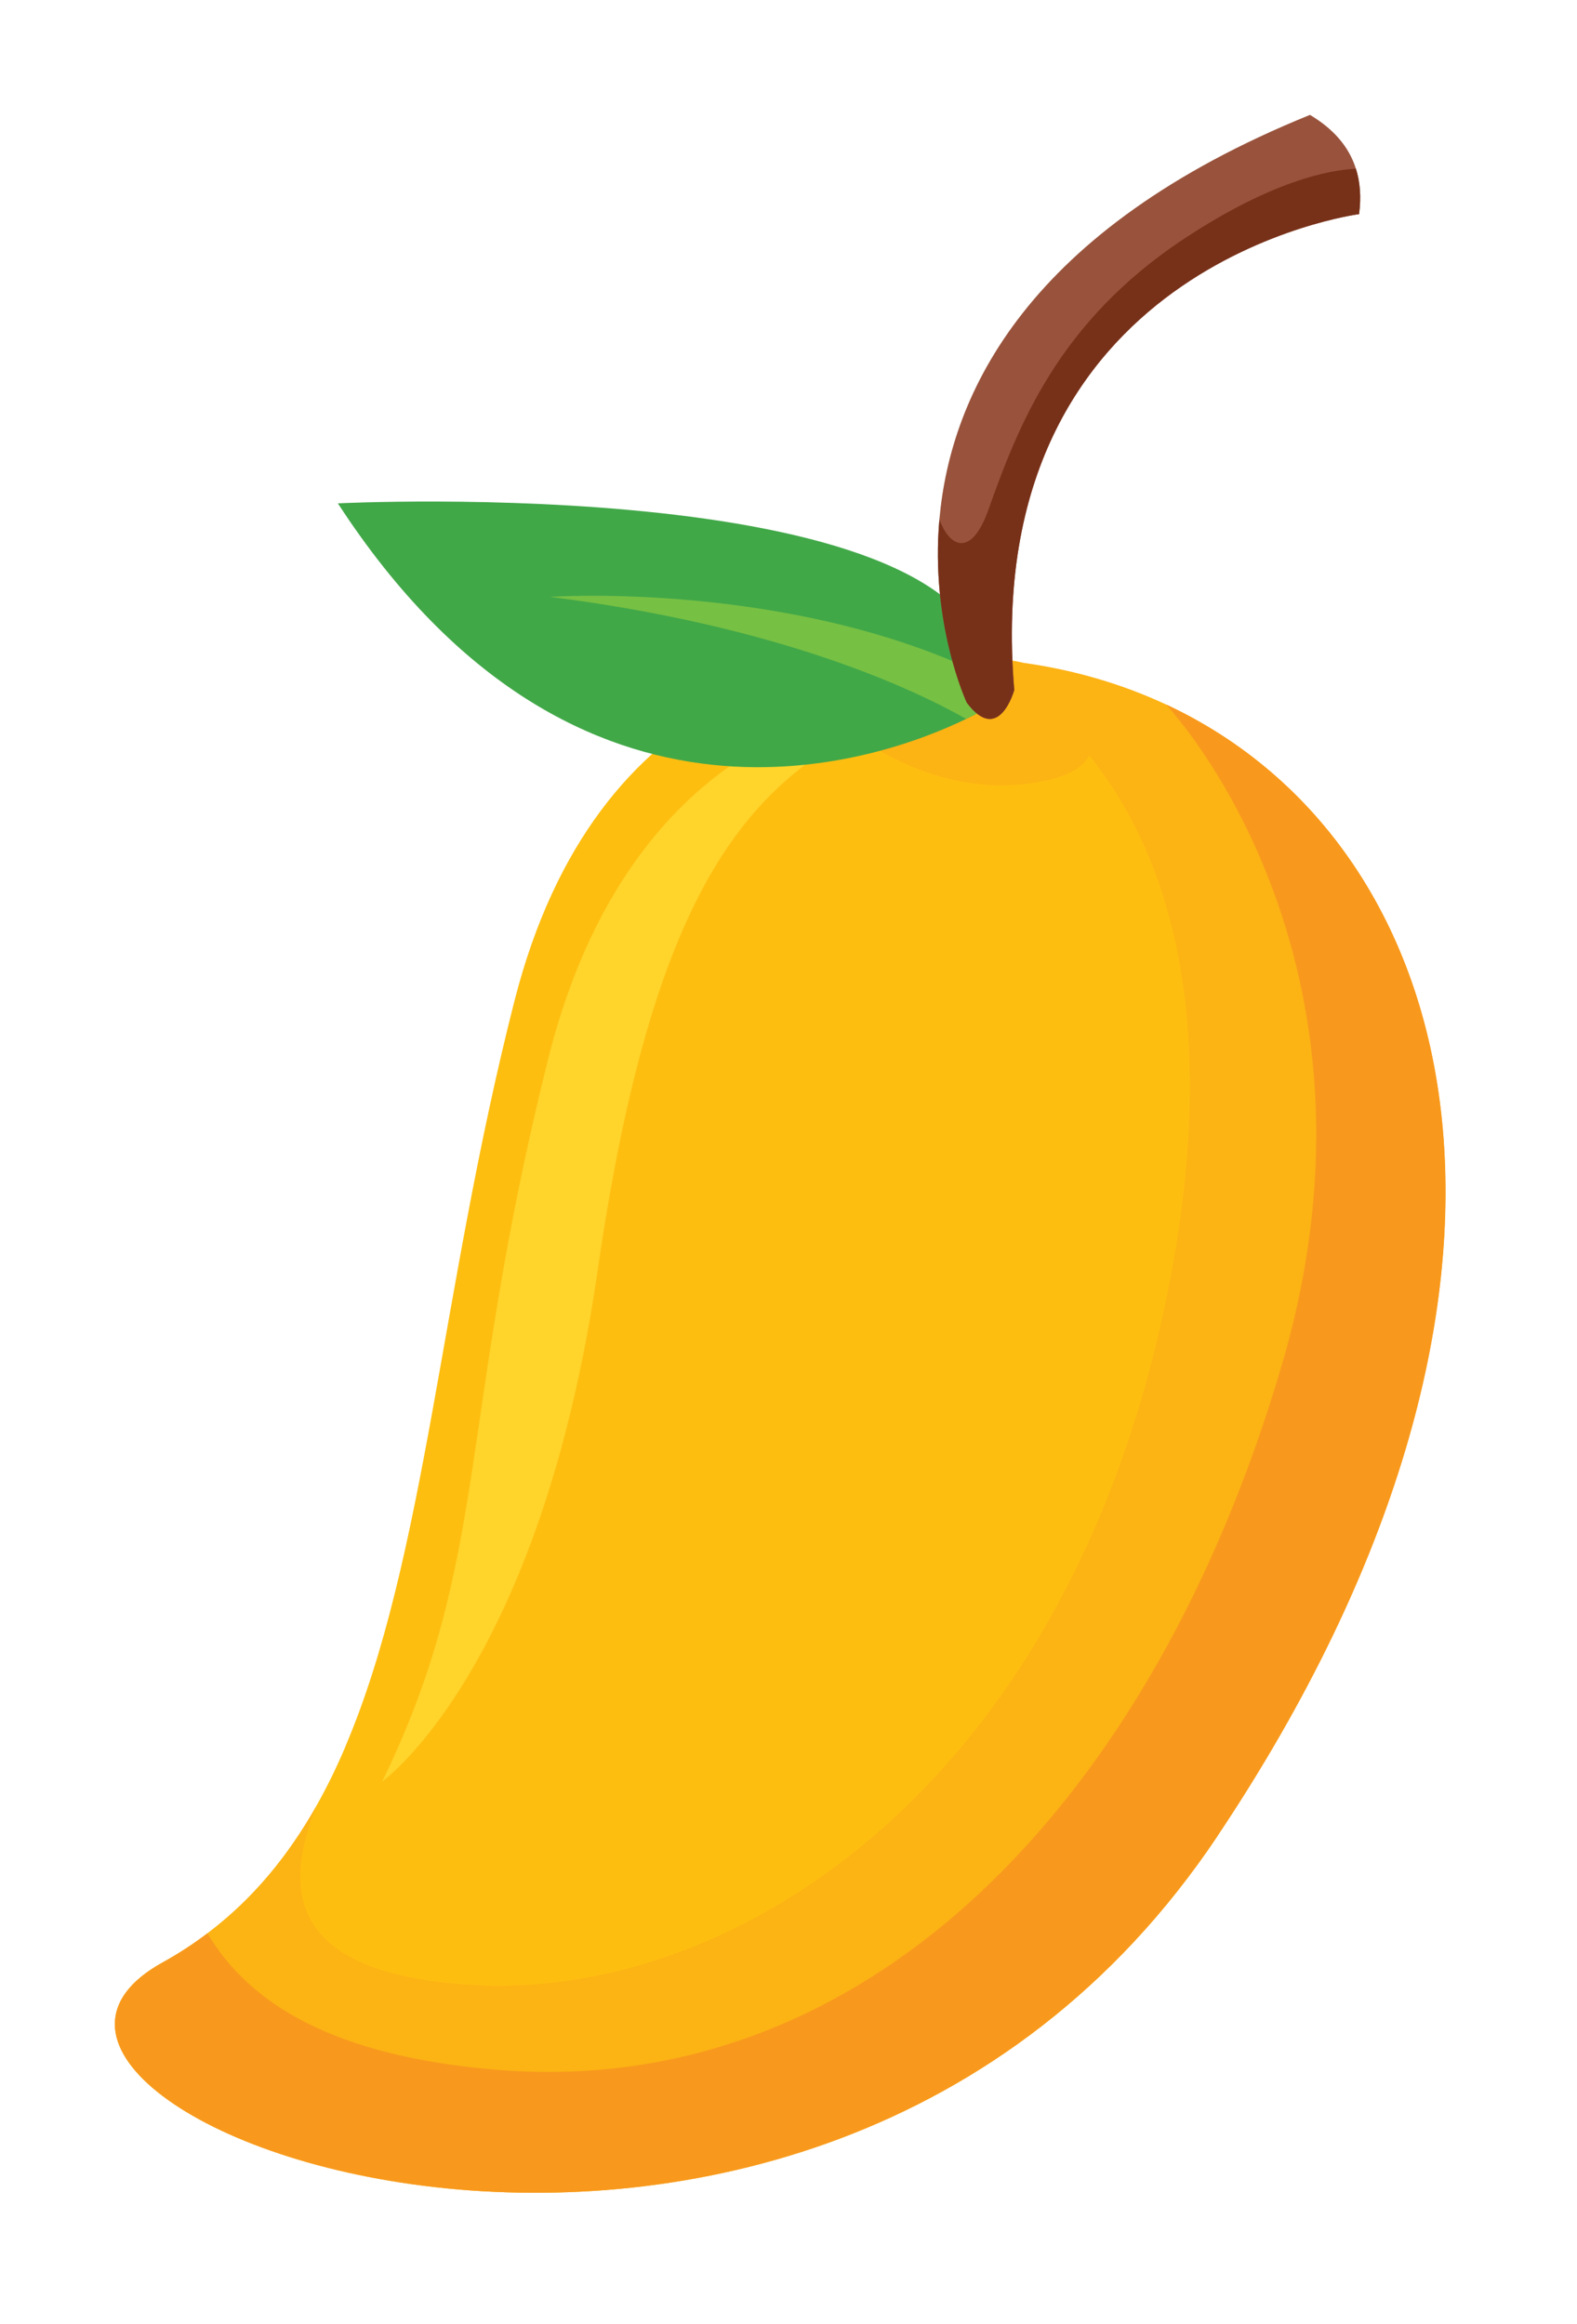
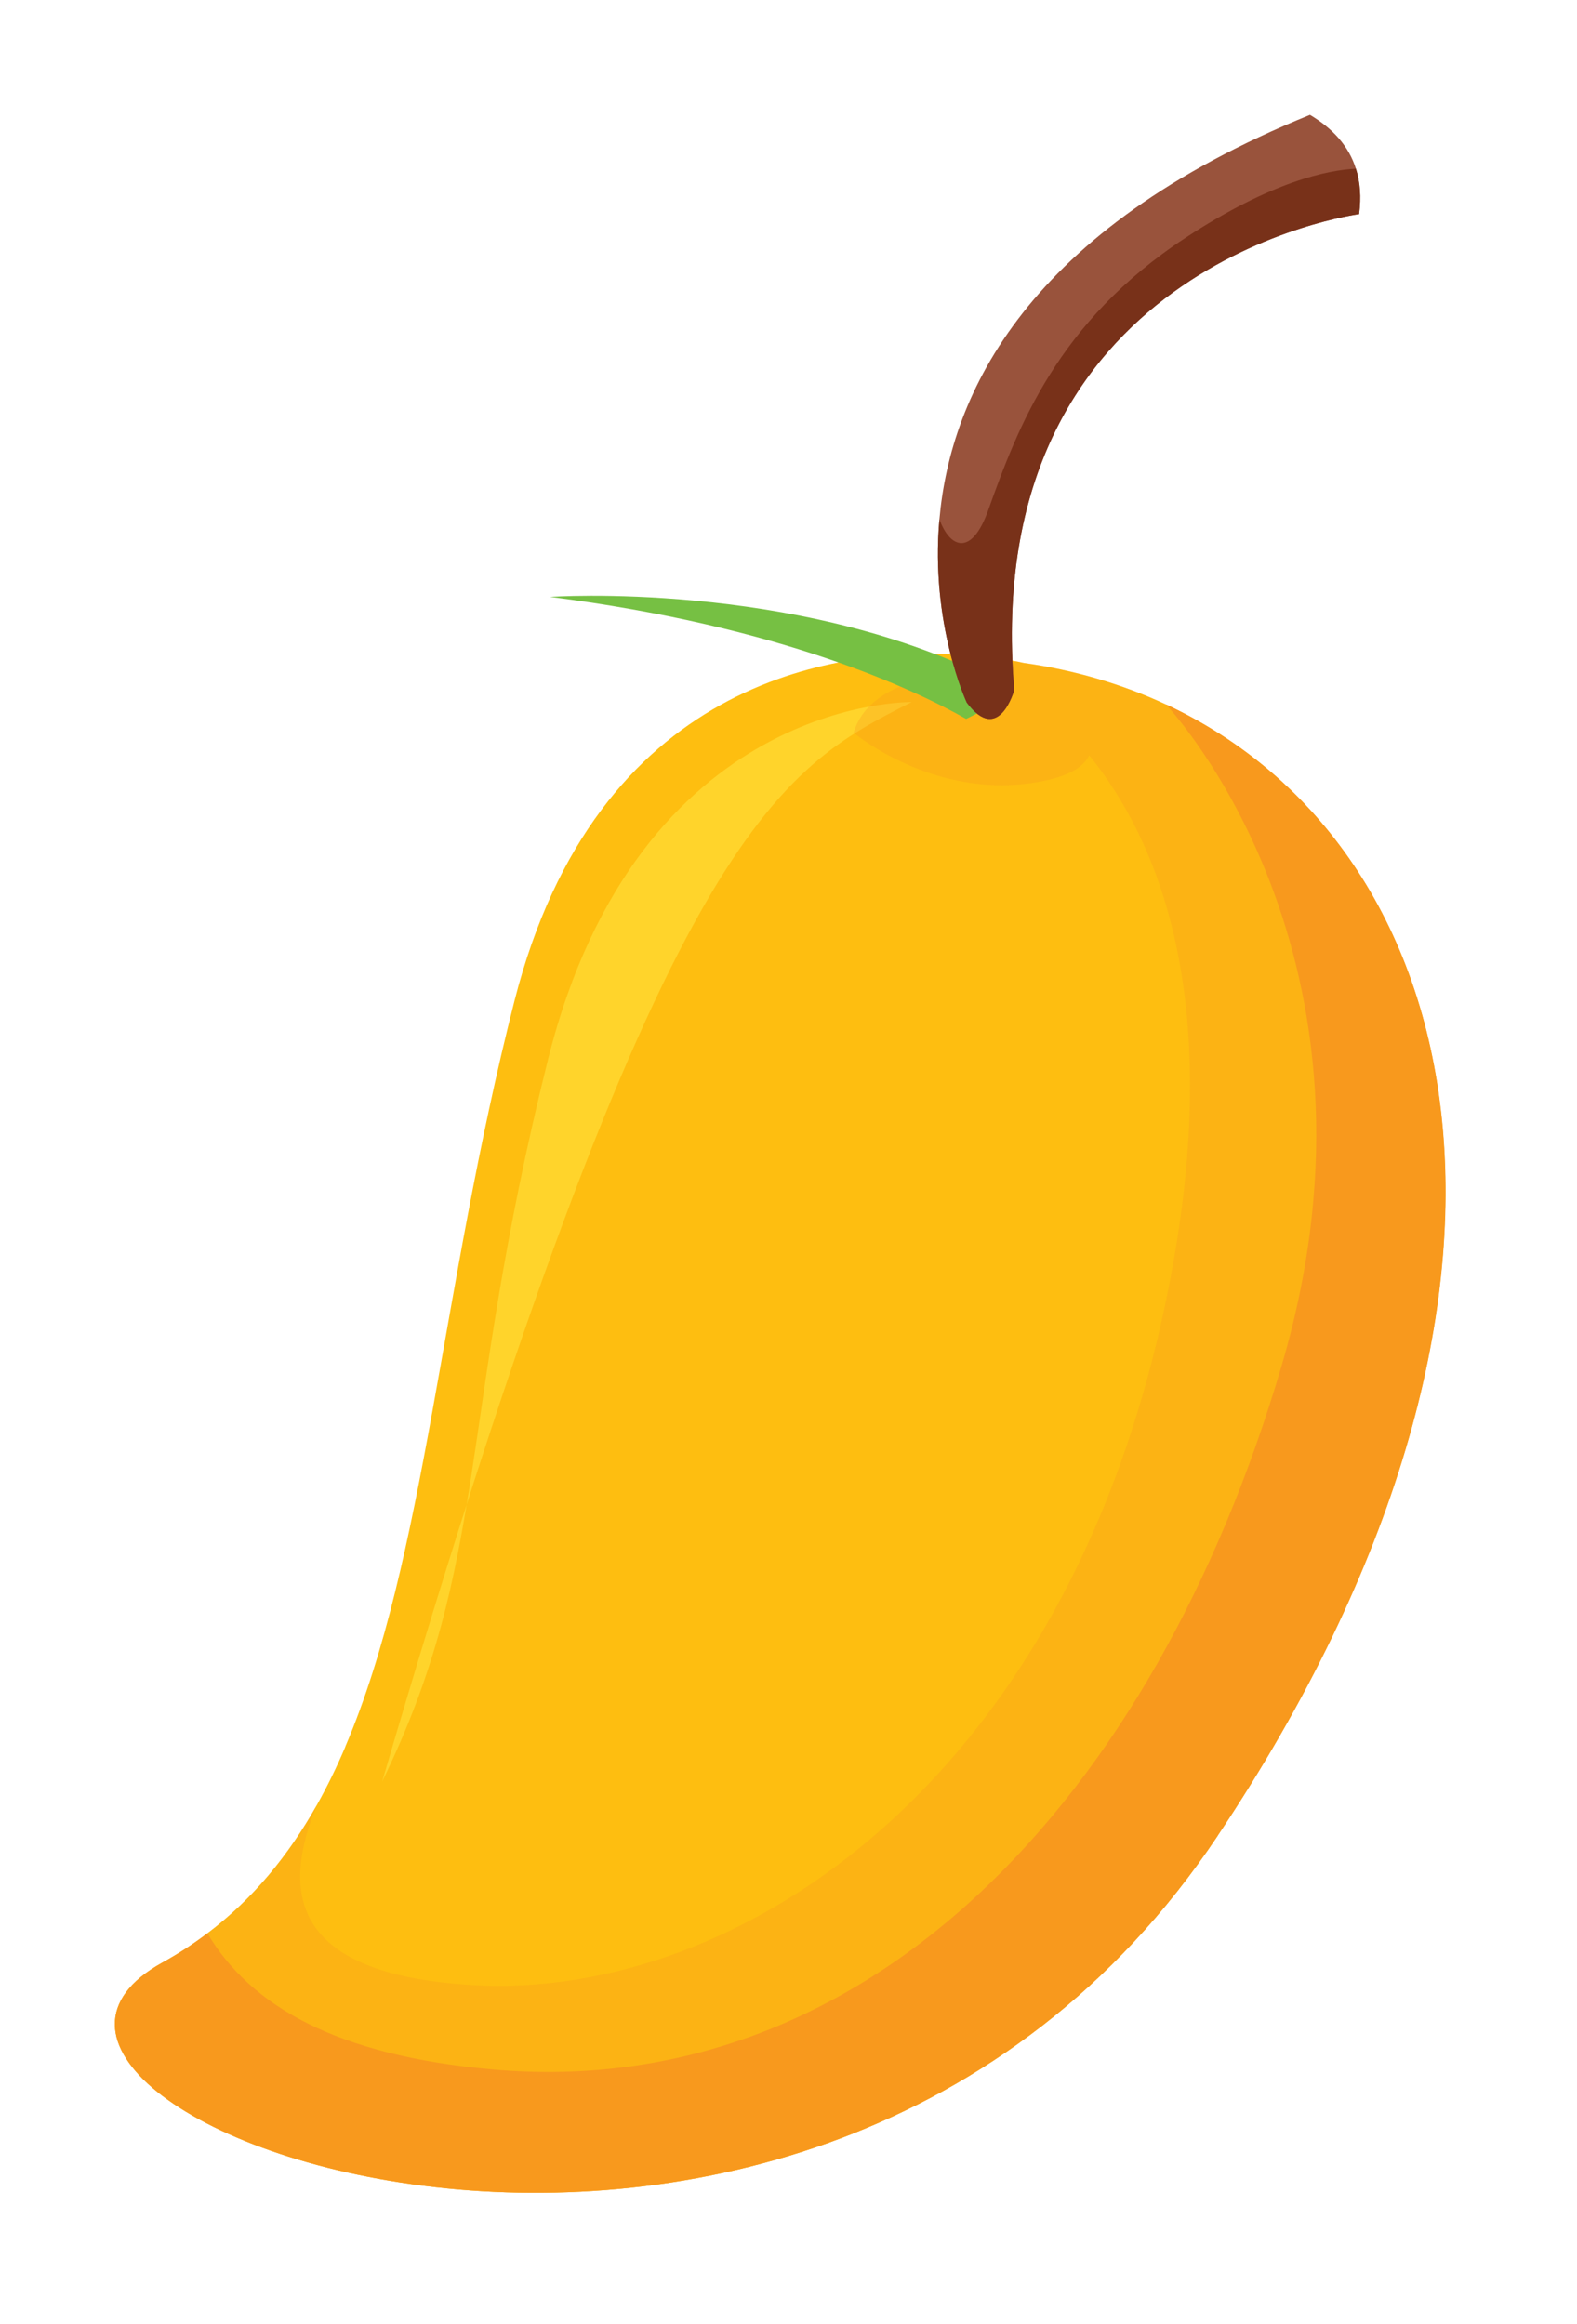
<svg xmlns="http://www.w3.org/2000/svg" width="95" height="140" viewBox="0 0 95 140" fill="none">
  <g filter="url(#filter0_d_662_17281)">
    <g style="mix-blend-mode:screen">
      <path d="M78.915 2.916C80.306 3.744 81.259 4.811 81.68 6.158C81.937 6.968 82.007 7.872 81.873 8.898C81.873 8.898 60.012 11.761 60.994 35.797C61.427 35.873 61.667 35.931 61.667 35.931C63.964 36.252 66.151 36.811 68.215 37.587C68.227 37.587 68.233 37.593 68.244 37.599C68.578 37.727 68.905 37.855 69.232 37.989C69.285 38.013 69.332 38.036 69.384 38.053C69.665 38.176 69.951 38.298 70.226 38.426C70.226 38.426 70.232 38.426 70.238 38.426C70.273 38.444 70.308 38.462 70.343 38.479C70.6 38.601 70.852 38.724 71.103 38.852C71.244 38.922 71.384 39.004 71.524 39.074C71.682 39.155 71.84 39.237 71.992 39.325C72.138 39.406 72.278 39.488 72.425 39.569C72.571 39.657 72.723 39.739 72.869 39.832C73.009 39.919 73.156 40.007 73.296 40.094C73.442 40.182 73.582 40.275 73.723 40.368C73.863 40.462 74.003 40.549 74.138 40.642C74.278 40.736 74.418 40.835 74.553 40.934C74.687 41.027 74.822 41.126 74.956 41.22C75.097 41.325 75.237 41.429 75.371 41.535C75.5 41.634 75.623 41.727 75.751 41.826C75.903 41.949 76.05 42.071 76.202 42.193C76.33 42.298 76.459 42.403 76.588 42.514C76.81 42.706 77.032 42.899 77.248 43.097C77.359 43.196 77.465 43.301 77.57 43.4C77.704 43.529 77.845 43.657 77.979 43.791C78.09 43.902 78.201 44.013 78.312 44.129C78.435 44.258 78.564 44.386 78.686 44.514C78.798 44.631 78.903 44.747 79.014 44.87C79.131 44.998 79.254 45.132 79.371 45.266C79.476 45.389 79.581 45.511 79.686 45.634C79.803 45.774 79.914 45.914 80.031 46.053C80.131 46.176 80.23 46.298 80.329 46.421C80.446 46.572 80.563 46.724 80.68 46.876C80.768 46.992 80.862 47.109 80.949 47.231C81.084 47.412 81.212 47.605 81.341 47.791C81.405 47.884 81.475 47.978 81.54 48.071C81.727 48.345 81.908 48.625 82.084 48.911C82.154 49.027 82.224 49.144 82.294 49.261C82.405 49.441 82.516 49.622 82.621 49.809C82.697 49.937 82.768 50.071 82.844 50.205C82.943 50.38 83.037 50.555 83.13 50.73C83.206 50.87 83.276 51.01 83.346 51.15C83.434 51.325 83.528 51.505 83.615 51.681C83.686 51.82 83.75 51.96 83.82 52.106C83.908 52.293 83.99 52.479 84.077 52.666C84.142 52.806 84.2 52.946 84.264 53.086C84.352 53.29 84.434 53.488 84.516 53.698C84.568 53.826 84.621 53.96 84.674 54.089C84.773 54.351 84.872 54.614 84.966 54.876C84.995 54.952 85.024 55.033 85.054 55.109C85.171 55.447 85.287 55.797 85.399 56.141C85.44 56.264 85.469 56.386 85.51 56.508C85.58 56.742 85.65 56.975 85.72 57.214C85.761 57.36 85.796 57.506 85.837 57.651C85.896 57.873 85.954 58.089 86.007 58.31C86.042 58.462 86.083 58.619 86.118 58.777C86.17 58.998 86.217 59.22 86.264 59.442C86.299 59.599 86.328 59.756 86.363 59.914C86.41 60.141 86.451 60.374 86.492 60.602C86.521 60.759 86.55 60.911 86.574 61.068C86.615 61.319 86.65 61.57 86.691 61.821C86.708 61.961 86.732 62.095 86.749 62.235C86.796 62.573 86.837 62.917 86.872 63.255C86.878 63.307 86.884 63.366 86.889 63.418C86.93 63.821 86.966 64.223 86.995 64.625C87.007 64.748 87.012 64.876 87.018 64.999C87.036 65.284 87.053 65.57 87.065 65.856C87.071 66.013 87.077 66.171 87.082 66.328C87.088 66.59 87.1 66.853 87.1 67.115C87.1 67.284 87.1 67.453 87.1 67.617C87.1 67.873 87.1 68.136 87.1 68.398C87.1 68.567 87.1 68.742 87.088 68.911C87.082 69.179 87.071 69.448 87.059 69.716C87.053 69.879 87.047 70.048 87.036 70.212C87.018 70.509 87.001 70.8 86.977 71.098C86.966 71.244 86.96 71.383 86.948 71.529C86.913 71.943 86.878 72.357 86.831 72.777C86.831 72.806 86.831 72.835 86.825 72.865C86.778 73.314 86.72 73.768 86.662 74.229C86.644 74.357 86.626 74.492 86.603 74.62C86.556 74.946 86.51 75.273 86.457 75.605C86.428 75.774 86.398 75.938 86.375 76.107C86.322 76.404 86.276 76.701 86.217 76.999C86.182 77.18 86.147 77.36 86.112 77.541C86.053 77.833 85.995 78.124 85.931 78.422C85.89 78.602 85.855 78.789 85.814 78.97C85.749 79.273 85.673 79.576 85.603 79.879C85.562 80.054 85.521 80.229 85.481 80.404C85.399 80.737 85.311 81.075 85.223 81.413C85.182 81.559 85.147 81.704 85.106 81.856C84.978 82.34 84.837 82.818 84.691 83.308C84.691 83.308 84.691 83.314 84.691 83.32C84.545 83.815 84.387 84.311 84.229 84.807C84.183 84.947 84.136 85.086 84.089 85.226C83.972 85.582 83.849 85.938 83.726 86.299C83.662 86.474 83.598 86.655 83.534 86.836C83.417 87.162 83.3 87.489 83.177 87.815C83.107 88.008 83.031 88.194 82.96 88.387C82.838 88.707 82.715 89.028 82.586 89.349C82.51 89.541 82.434 89.734 82.353 89.932C82.218 90.264 82.078 90.597 81.937 90.929C81.861 91.11 81.785 91.296 81.704 91.477C81.546 91.845 81.376 92.218 81.212 92.585C81.148 92.731 81.084 92.882 81.013 93.028C80.534 94.078 80.025 95.133 79.482 96.195C79.412 96.335 79.335 96.48 79.26 96.62C79.061 97.011 78.856 97.396 78.651 97.786C78.552 97.967 78.453 98.154 78.353 98.335C78.16 98.69 77.967 99.046 77.769 99.402C77.657 99.6 77.546 99.792 77.435 99.991C77.237 100.34 77.038 100.69 76.833 101.04C76.716 101.238 76.605 101.431 76.488 101.629C76.272 101.991 76.055 102.352 75.833 102.714C75.722 102.9 75.611 103.081 75.494 103.268C75.243 103.676 74.986 104.084 74.722 104.492C74.635 104.632 74.547 104.772 74.459 104.912C74.103 105.466 73.74 106.026 73.366 106.58C62.497 122.837 46.079 128.073 32.281 128.073C31.801 128.073 31.328 128.067 30.86 128.055C30.404 128.044 29.954 128.026 29.509 128.003C29.118 127.985 28.726 127.956 28.334 127.927C27.96 127.898 27.586 127.869 27.218 127.834C11.922 126.393 1.673 118.72 9.794 114.212C10.297 113.933 10.782 113.641 11.25 113.332C11.39 113.239 11.525 113.134 11.665 113.04C11.981 112.825 12.297 112.609 12.595 112.376C12.694 112.3 12.793 112.218 12.893 112.137C13.197 111.898 13.489 111.653 13.776 111.402C13.904 111.291 14.027 111.18 14.15 111.064C14.419 110.819 14.682 110.562 14.934 110.306C15.033 110.207 15.138 110.107 15.238 110.002C15.582 109.647 15.91 109.274 16.231 108.895C16.284 108.836 16.331 108.772 16.378 108.708C16.647 108.381 16.91 108.043 17.167 107.705C17.261 107.583 17.348 107.454 17.442 107.326C17.658 107.023 17.869 106.72 18.073 106.405C18.155 106.282 18.237 106.16 18.313 106.037C18.588 105.606 18.851 105.169 19.108 104.714C19.734 103.6 20.307 102.428 20.827 101.198C20.827 101.198 20.827 101.192 20.827 101.186C25.674 89.827 26.551 73.763 31.018 56.258C32.807 49.249 35.836 44.543 39.315 41.395C33.158 39.814 26.422 35.604 20.371 26.298C20.371 26.298 22.546 26.187 25.873 26.187C34.292 26.187 50.084 26.881 56.644 31.785C56.504 30.415 56.463 28.893 56.603 27.254C57.27 19.686 61.877 9.802 78.926 2.892M78.915 0C78.54 0 78.166 0.07 77.815 0.216C59.193 7.767 54.411 18.922 53.686 26.968C46.085 24 34.807 23.301 25.861 23.301C22.499 23.301 20.307 23.406 20.213 23.412C19.166 23.464 18.231 24.065 17.757 24.998C17.284 25.931 17.337 27.038 17.91 27.913C22.54 35.039 27.989 40.001 34.158 42.718C31.474 46.194 29.468 50.497 28.176 55.57C26.317 62.853 25.101 69.716 23.926 76.357C22.283 85.617 20.868 93.623 18.161 100.008C18.149 100.037 18.137 100.061 18.126 100.09C17.64 101.227 17.12 102.294 16.571 103.279C16.565 103.291 16.553 103.303 16.547 103.32C16.343 103.687 16.109 104.078 15.828 104.515C15.781 104.585 15.74 104.655 15.694 104.725L15.612 104.848C15.43 105.128 15.238 105.402 15.05 105.67L15.021 105.711C14.951 105.81 14.875 105.915 14.805 106.014C14.583 106.317 14.349 106.615 14.109 106.9C14.074 106.947 14.033 106.994 13.998 107.04L13.969 107.075C13.711 107.384 13.425 107.699 13.103 108.037C13.057 108.084 13.016 108.131 12.969 108.172L12.84 108.3C12.612 108.533 12.378 108.755 12.156 108.959C12.051 109.058 11.94 109.157 11.829 109.25C11.589 109.46 11.338 109.67 11.063 109.886C11.01 109.927 10.958 109.967 10.905 110.008C10.87 110.037 10.841 110.067 10.806 110.09C10.56 110.277 10.274 110.475 9.993 110.667C9.917 110.72 9.841 110.772 9.765 110.83C9.718 110.86 9.677 110.895 9.63 110.924C9.209 111.198 8.783 111.46 8.356 111.693C3.667 114.3 3.836 117.804 4.129 119.192C5.52 125.799 16.921 129.828 26.925 130.767C27.317 130.802 27.709 130.837 28.106 130.866C28.515 130.895 28.931 130.924 29.346 130.942C29.819 130.965 30.293 130.982 30.772 130.994C31.269 131.006 31.772 131.012 32.269 131.012C40.308 131.012 48.219 129.309 55.142 126.09C63.514 122.201 70.46 116.189 75.781 108.224C76.167 107.653 76.535 107.081 76.903 106.51L77.073 106.241L77.178 106.078C77.447 105.658 77.71 105.238 77.967 104.819C78.055 104.679 78.137 104.539 78.225 104.399L78.312 104.253C78.54 103.88 78.763 103.507 78.985 103.133C79.108 102.929 79.224 102.731 79.341 102.527C79.552 102.166 79.757 101.804 79.961 101.448C80.078 101.244 80.189 101.046 80.3 100.842C80.505 100.475 80.704 100.107 80.903 99.746L80.99 99.582C81.066 99.448 81.136 99.308 81.212 99.174C81.429 98.772 81.633 98.37 81.844 97.973L81.931 97.81C81.978 97.716 82.025 97.623 82.072 97.536C82.621 96.451 83.153 95.349 83.65 94.264C83.697 94.165 83.738 94.066 83.785 93.973L83.861 93.81C84.036 93.425 84.206 93.04 84.37 92.661C84.434 92.515 84.492 92.369 84.557 92.23L84.615 92.095C84.761 91.751 84.907 91.407 85.048 91.063C85.13 90.859 85.212 90.661 85.293 90.457C85.428 90.124 85.556 89.792 85.685 89.46C85.761 89.261 85.837 89.063 85.913 88.865C86.042 88.527 86.165 88.183 86.287 87.844L86.34 87.693C86.387 87.559 86.439 87.419 86.486 87.285C86.615 86.912 86.743 86.538 86.866 86.171L86.919 86.014C86.948 85.92 86.983 85.827 87.012 85.734C87.182 85.215 87.34 84.696 87.498 84.183C87.498 84.177 87.498 84.165 87.504 84.159C87.656 83.658 87.796 83.156 87.93 82.661C87.96 82.556 87.983 82.457 88.012 82.352L88.053 82.194C88.147 81.844 88.24 81.489 88.322 81.139C88.357 80.999 88.392 80.853 88.427 80.713L88.457 80.591C88.532 80.27 88.609 79.955 88.679 79.634C88.72 79.442 88.76 79.25 88.801 79.057C88.866 78.748 88.93 78.439 88.989 78.136C89.024 77.943 89.064 77.757 89.1 77.564C89.158 77.249 89.211 76.935 89.263 76.626L89.287 76.486C89.31 76.357 89.334 76.229 89.351 76.101C89.404 75.751 89.456 75.407 89.503 75.063L89.526 74.923C89.538 74.835 89.556 74.742 89.567 74.655C89.632 74.171 89.69 73.693 89.743 73.215L89.754 73.115C89.801 72.678 89.842 72.235 89.877 71.803C89.883 71.698 89.895 71.599 89.901 71.494L89.912 71.349C89.936 71.034 89.953 70.719 89.971 70.404C89.977 70.264 89.983 70.118 89.988 69.978V69.873C90.006 69.588 90.018 69.302 90.023 69.016C90.023 68.835 90.029 68.649 90.035 68.468C90.035 68.188 90.035 67.914 90.035 67.64C90.035 67.459 90.035 67.278 90.035 67.103C90.035 66.824 90.023 66.544 90.012 66.264V66.136C90.006 66.013 90 65.885 89.994 65.762C89.983 65.453 89.965 65.15 89.942 64.847V64.719C89.93 64.625 89.924 64.538 89.918 64.445C89.889 64.007 89.848 63.576 89.807 63.15L89.79 63.004V62.969C89.749 62.602 89.702 62.235 89.655 61.873C89.643 61.768 89.626 61.663 89.608 61.558L89.591 61.424C89.55 61.156 89.509 60.882 89.468 60.614C89.445 60.474 89.421 60.334 89.398 60.194L89.38 60.112C89.334 59.861 89.293 59.617 89.24 59.372C89.205 59.203 89.17 59.033 89.135 58.864C89.082 58.625 89.029 58.386 88.977 58.147C88.936 57.978 88.901 57.809 88.86 57.646C88.801 57.407 88.737 57.167 88.679 56.934L88.649 56.823C88.614 56.701 88.585 56.578 88.55 56.456C88.48 56.2 88.404 55.943 88.328 55.692L88.293 55.57C88.263 55.477 88.24 55.383 88.211 55.296C88.094 54.917 87.965 54.544 87.837 54.17C87.813 54.106 87.79 54.042 87.767 53.984L87.743 53.914C87.638 53.628 87.533 53.337 87.422 53.057C87.381 52.952 87.34 52.847 87.299 52.748L87.252 52.631C87.164 52.409 87.071 52.188 86.977 51.966C86.919 51.832 86.86 51.698 86.802 51.564L86.773 51.505C86.679 51.301 86.591 51.097 86.492 50.893C86.416 50.736 86.346 50.578 86.27 50.427C86.176 50.234 86.077 50.036 85.978 49.844C85.901 49.692 85.82 49.541 85.738 49.389C85.632 49.196 85.527 49.004 85.422 48.812L85.369 48.718C85.305 48.602 85.241 48.491 85.176 48.374C85.059 48.176 84.943 47.984 84.826 47.785L84.75 47.663C84.697 47.57 84.638 47.482 84.586 47.389C84.393 47.074 84.188 46.771 83.984 46.462C83.931 46.386 83.879 46.316 83.832 46.24L83.767 46.153C83.627 45.949 83.481 45.739 83.335 45.54C83.265 45.441 83.189 45.342 83.112 45.243L83.042 45.15C82.914 44.981 82.791 44.812 82.656 44.648C82.557 44.52 82.452 44.392 82.353 44.269L82.329 44.24C82.206 44.088 82.078 43.931 81.949 43.779C81.832 43.645 81.715 43.505 81.598 43.371C81.47 43.225 81.341 43.08 81.207 42.934C81.09 42.8 80.967 42.672 80.844 42.543C80.71 42.397 80.569 42.258 80.435 42.118L80.365 42.048C80.265 41.949 80.166 41.843 80.066 41.744C79.932 41.616 79.797 41.488 79.663 41.359L79.616 41.313L79.523 41.22C79.435 41.138 79.353 41.056 79.265 40.975C79.026 40.753 78.78 40.537 78.534 40.327C78.423 40.228 78.306 40.135 78.19 40.042L78.108 39.972L78.049 39.919C77.903 39.803 77.763 39.68 77.617 39.564C77.505 39.476 77.4 39.395 77.289 39.307L77.201 39.237C77.038 39.109 76.892 38.998 76.74 38.887C76.593 38.776 76.441 38.671 76.295 38.566C76.143 38.456 75.985 38.351 75.833 38.246C75.681 38.141 75.529 38.042 75.371 37.937C75.214 37.832 75.056 37.733 74.898 37.633C74.74 37.534 74.588 37.435 74.43 37.342C74.266 37.243 74.103 37.15 73.939 37.056L73.863 37.01C73.728 36.934 73.6 36.858 73.465 36.782C73.319 36.7 73.173 36.625 73.027 36.549L72.945 36.508L72.828 36.444C72.711 36.38 72.6 36.322 72.483 36.263C72.208 36.123 71.928 35.989 71.641 35.855C71.629 35.849 71.618 35.843 71.606 35.837C71.577 35.82 71.548 35.808 71.518 35.797C71.507 35.797 71.495 35.785 71.483 35.779C71.185 35.645 70.887 35.511 70.577 35.377C70.513 35.348 70.46 35.324 70.413 35.307C70.068 35.161 69.706 35.021 69.343 34.881C69.326 34.875 69.308 34.87 69.297 34.864C67.584 34.217 65.789 33.715 63.941 33.353C64.151 25.598 67.116 19.674 72.781 15.732C77.406 12.508 82.247 11.802 82.294 11.796C83.604 11.627 84.638 10.595 84.814 9.283C85.001 7.854 84.902 6.507 84.51 5.283C83.879 3.283 82.516 1.644 80.452 0.42C79.996 0.146 79.476 0.012 78.956 0.012L78.915 0Z" fill="white" />
    </g>
    <path d="M73.348 106.591C48.33 144.015 -6.115 123.046 9.776 114.224C10.747 113.688 11.653 113.099 12.495 112.457C15.243 110.381 17.371 107.781 19.084 104.737C19.71 103.623 20.283 102.451 20.803 101.221C20.803 101.221 20.803 101.215 20.803 101.209C25.65 89.85 26.527 73.786 30.994 56.281C35.935 36.934 50.324 35.068 57.498 35.412C60.029 35.534 61.66 35.931 61.66 35.931C64.724 36.362 67.595 37.208 70.226 38.432C88.544 46.963 95.209 73.873 73.336 106.591H73.348Z" fill="#FEBE10" />
-     <path opacity="0.5" d="M54.914 38.292C54.914 38.292 38.461 37.96 33 59.867C27.539 81.774 29.539 89.938 23.02 103.32C23.02 103.32 32.532 96.568 36.017 72.456C39.858 45.861 46.915 42.351 54.908 38.298L54.914 38.292Z" fill="#FFEB46" />
+     <path opacity="0.5" d="M54.914 38.292C54.914 38.292 38.461 37.96 33 59.867C27.539 81.774 29.539 89.938 23.02 103.32C39.858 45.861 46.915 42.351 54.908 38.298L54.914 38.292Z" fill="#FFEB46" />
    <g style="mix-blend-mode:multiply" opacity="0.3">
      <path d="M73.348 106.591C48.33 144.015 -6.115 123.046 9.776 114.224C13.887 111.944 16.845 108.72 19.084 104.731C17.05 109.734 17.202 114.906 28.457 115.577C44.389 116.527 65.034 103.285 70.641 72.281C73.576 56.054 69.84 46.712 65.613 41.494C65.32 42.135 64.531 42.683 62.97 43.021C56.48 44.415 51.423 40.135 51.423 40.135C52.335 37.062 56.691 36.456 59.678 36.421C58.369 35.686 57.498 35.412 57.498 35.412C60.029 35.529 61.66 35.925 61.66 35.925C86.041 39.342 98.355 69.168 73.336 106.591H73.348Z" fill="#F8991D" />
    </g>
-     <path d="M59.603 36.835C59.626 37.412 59.562 38.024 59.41 38.666C59.41 38.666 58.983 38.928 58.2 39.307C53.347 41.669 34.859 48.637 20.354 26.321C20.354 26.321 59.135 24.385 59.603 36.835Z" fill="#41A848" />
    <path d="M59.603 36.835C59.626 37.412 59.562 38.024 59.41 38.666C59.41 38.666 58.983 38.928 58.2 39.307C55.101 37.546 47.05 33.715 33.135 31.954C33.135 31.954 47.752 30.945 59.603 36.835Z" fill="#76C043" />
    <path d="M81.68 6.158C81.937 6.968 82.007 7.872 81.873 8.898C81.873 8.898 58.942 11.895 61.099 37.564C61.099 37.564 60.181 40.916 58.24 38.327C58.24 38.327 56.03 33.616 56.591 27.283C57.258 19.715 61.865 9.831 78.914 2.921C80.306 3.749 81.259 4.816 81.68 6.163V6.158Z" fill="#99533C" />
    <path d="M81.68 6.158C81.937 6.968 82.007 7.872 81.873 8.898C81.873 8.898 58.942 11.895 61.099 37.563C61.099 37.563 60.181 40.916 58.24 38.327C58.24 38.327 56.03 33.616 56.591 27.283C57.211 28.998 58.521 29.569 59.532 26.73C61.316 21.727 63.707 15.388 71.413 10.327C76.599 6.921 80.002 6.245 81.674 6.163L81.68 6.158Z" fill="#783119" />
    <path d="M73.348 106.591C48.33 144.015 -6.115 123.047 9.776 114.224C10.747 113.688 11.653 113.099 12.495 112.457C15.085 116.813 20.242 119.834 29.72 120.662C52.177 122.627 69.495 104.556 77.219 78.223C84.451 53.57 70.454 38.677 70.238 38.432C88.556 46.963 95.221 73.873 73.348 106.591Z" fill="#F8991D" />
  </g>
  <defs>
    <filter id="filter0_d_662_17281" x="0.004" y="0" width="94.031" height="139.012" filterUnits="userSpaceOnUse" color-interpolation-filters="sRGB">
      <feFlood flood-opacity="0" result="BackgroundImageFix" />
      <feColorMatrix in="SourceAlpha" type="matrix" values="0 0 0 0 0 0 0 0 0 0 0 0 0 0 0 0 0 0 127 0" result="hardAlpha" />
      <feOffset dy="4" />
      <feGaussianBlur stdDeviation="2" />
      <feComposite in2="hardAlpha" operator="out" />
      <feColorMatrix type="matrix" values="0 0 0 0 0 0 0 0 0 0 0 0 0 0 0 0 0 0 0.25 0" />
      <feBlend mode="normal" in2="BackgroundImageFix" result="effect1_dropShadow_662_17281" />
      <feBlend mode="normal" in="SourceGraphic" in2="effect1_dropShadow_662_17281" result="shape" />
    </filter>
  </defs>
</svg>